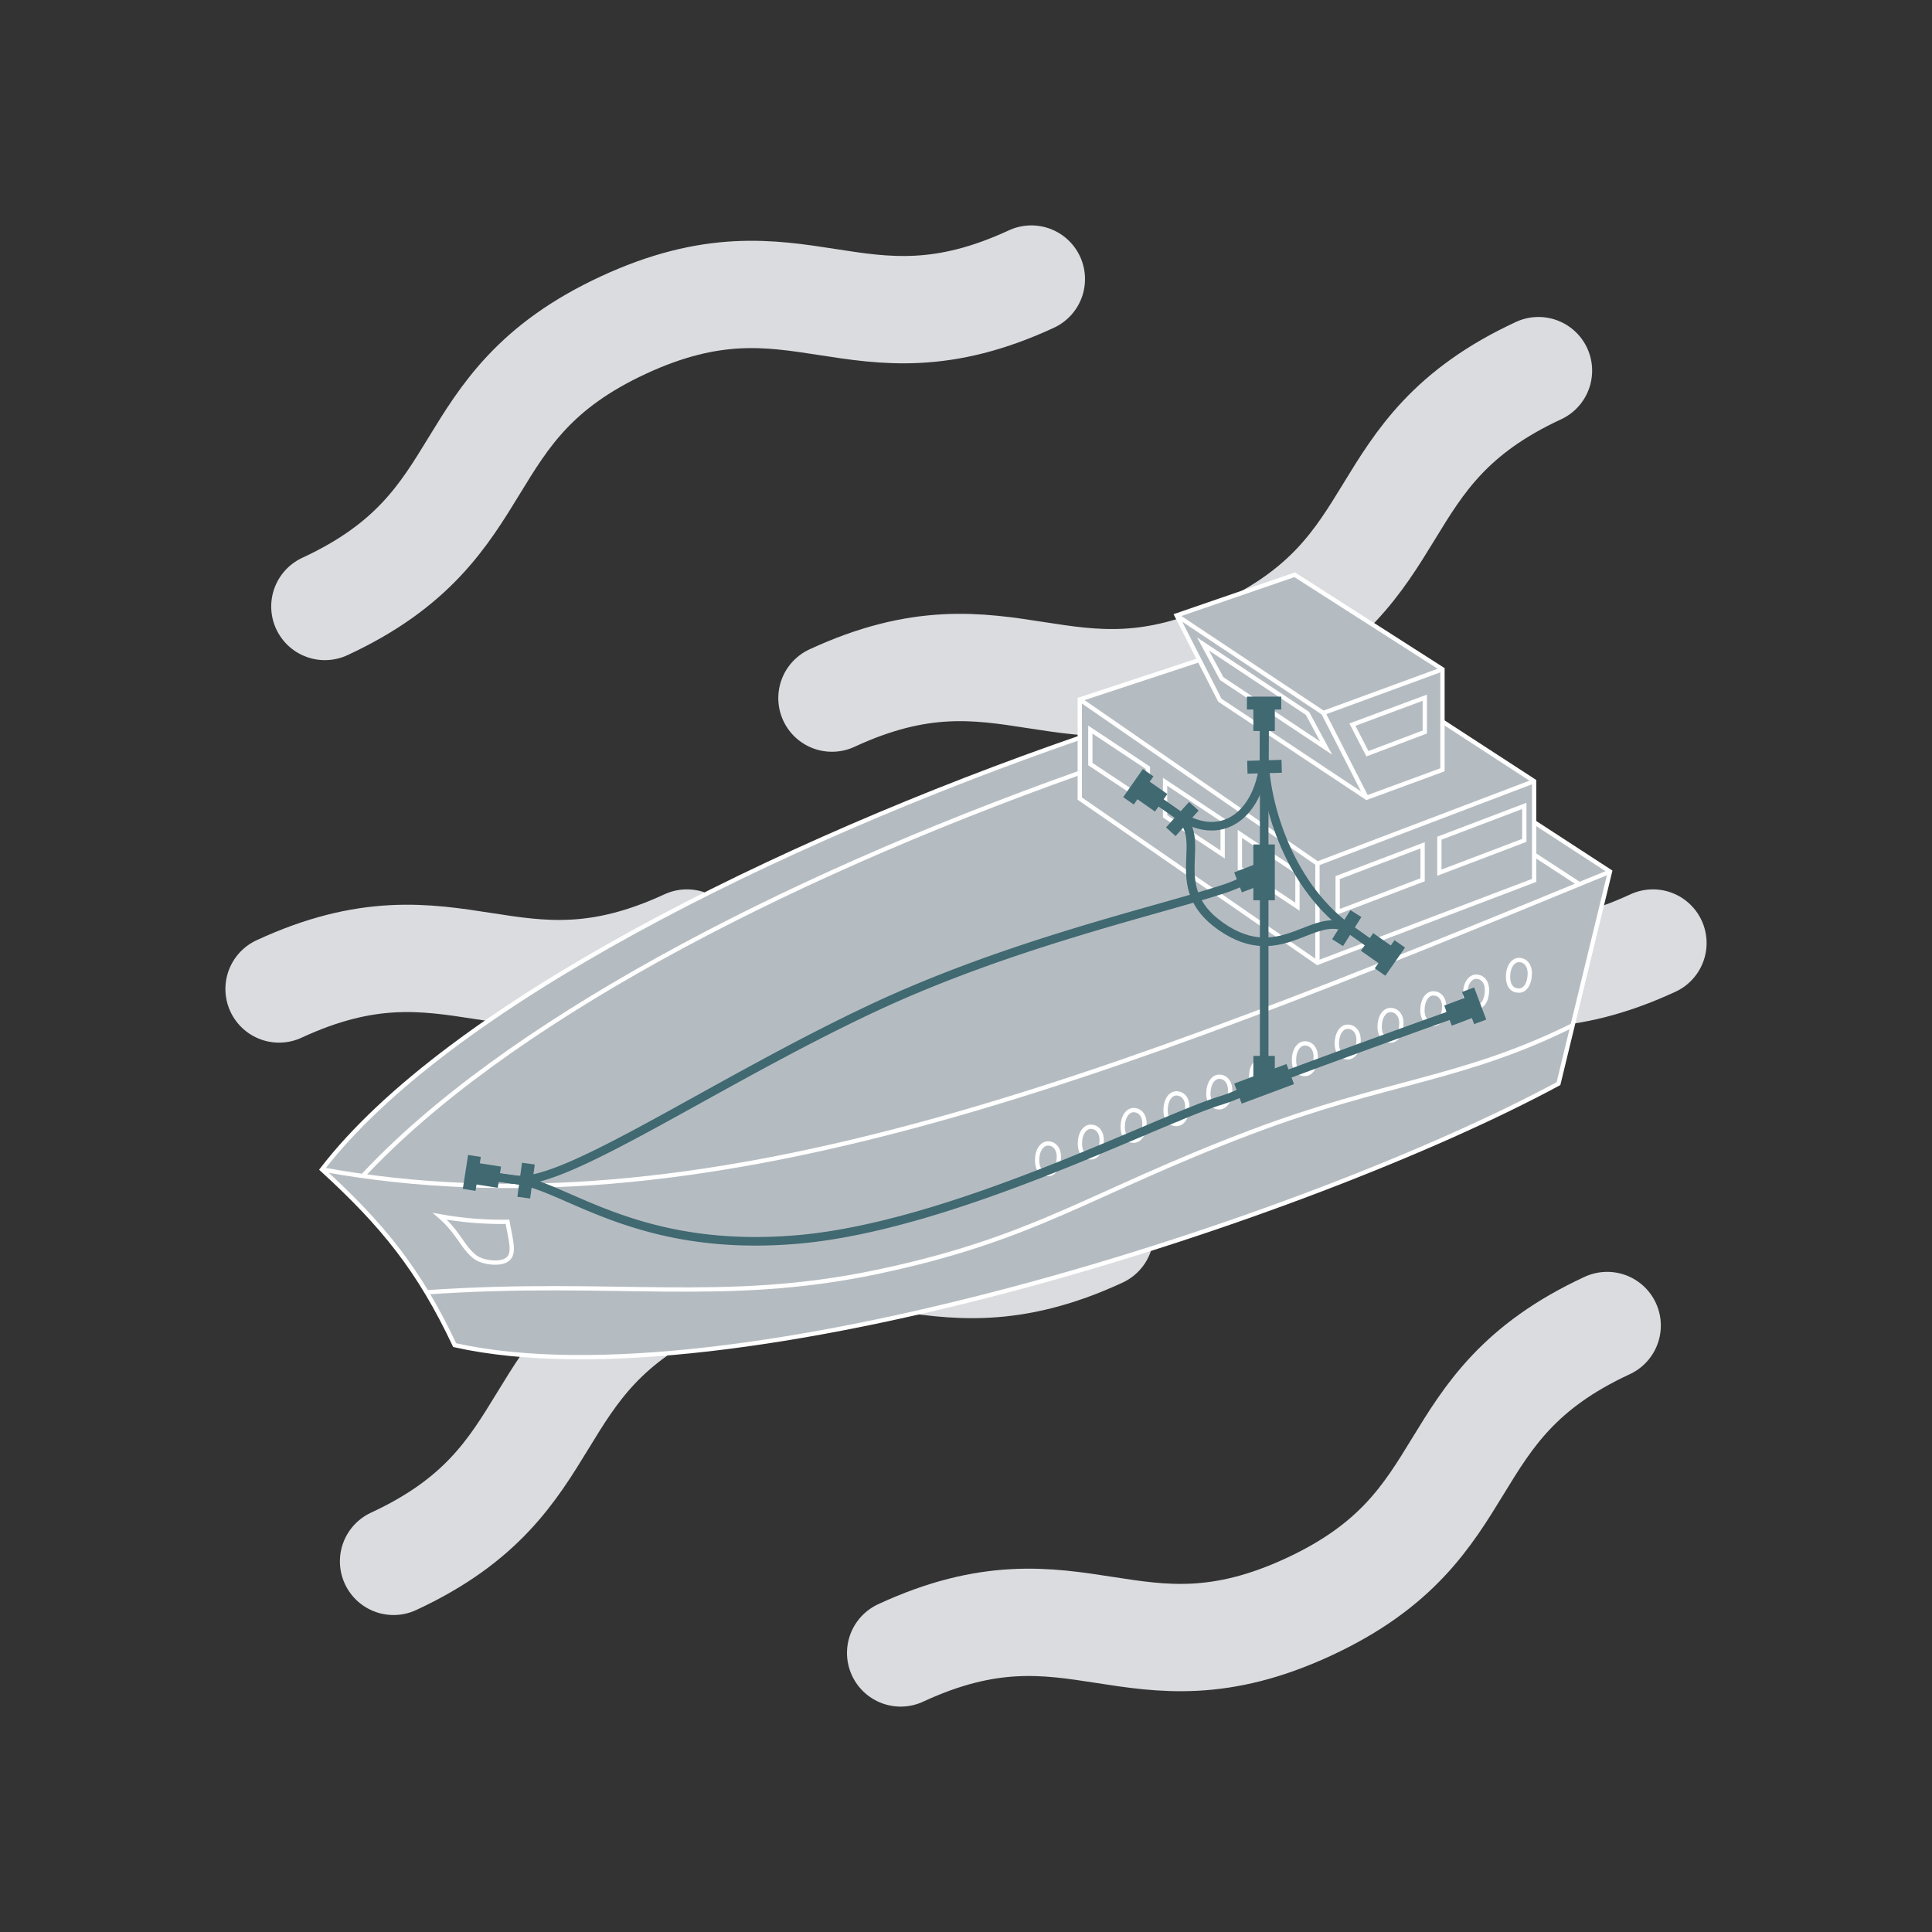
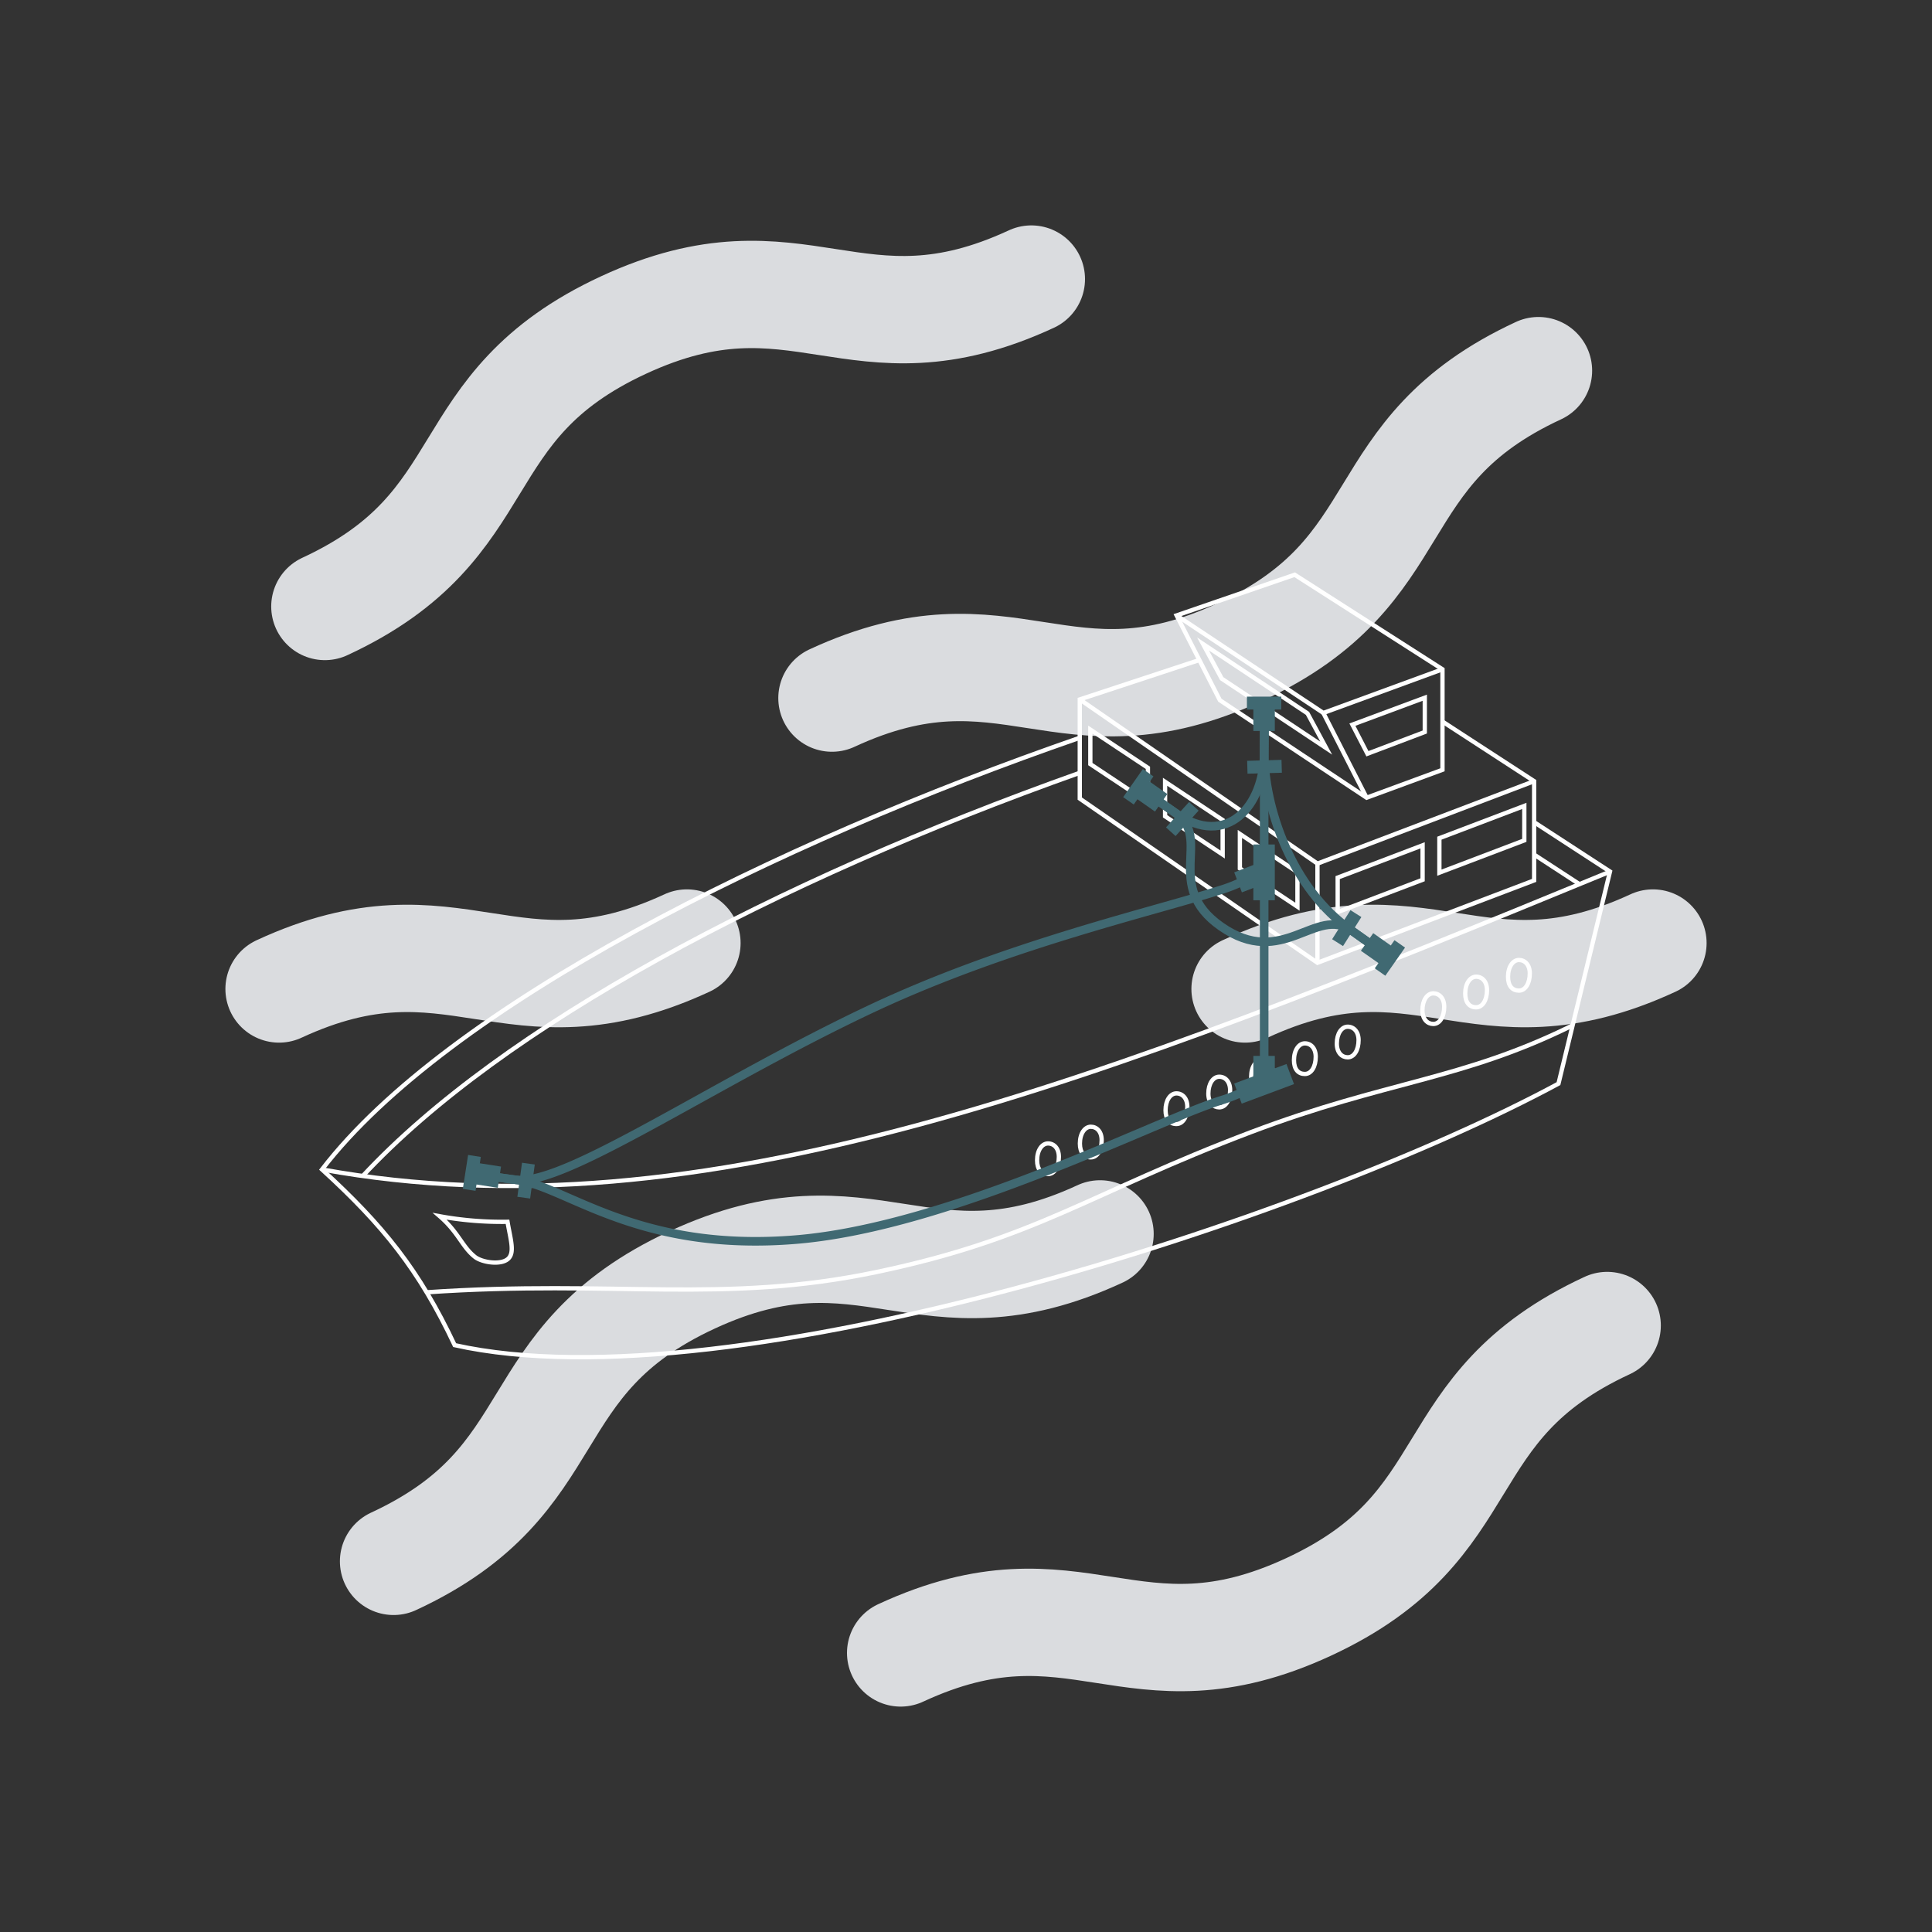
<svg xmlns="http://www.w3.org/2000/svg" viewBox="0 0 450 450">
  <rect x="0" y="0" width="450" height="450" fill="#333333" stroke="none" />
  <title>electrical-manufacturing-shipbuilding</title>
  <g id="Calque_1" data-name="Calque 1">
    <rect x="45" y="45" width="360" height="360" style="fill:none" />
    <path d="M240.22,65c-41.14,19.07-53.85-8.36-95,10.71S116.8,122.2,75.67,141.26" style="fill:none;stroke:#dadcdf;stroke-linecap:round;stroke-miterlimit:10;stroke-width:25px" />
    <path d="M193.78,162.6c41.14-19.07,53.85,8.36,95-10.71s28.43-46.49,69.56-65.56" style="fill:none;stroke:#dadcdf;stroke-linecap:round;stroke-miterlimit:10;stroke-width:25px" />
    <path d="M256.22,287.4c-41.14,19.07-53.85-8.36-95,10.71S132.8,344.6,91.67,363.67" style="fill:none;stroke:#dadcdf;stroke-linecap:round;stroke-miterlimit:10;stroke-width:25px" />
    <path d="M160,219.65c-41.14,19.06-53.85-8.36-95,10.7" style="fill:none;stroke:#dadcdf;stroke-linecap:round;stroke-miterlimit:10;stroke-width:25px" />
    <path d="M385,219.65c-41.14,19.06-53.85-8.36-95,10.7" style="fill:none;stroke:#dadcdf;stroke-linecap:round;stroke-miterlimit:10;stroke-width:25px" />
    <path d="M209.78,385c41.14-19.07,53.85,8.36,95-10.71s28.43-46.49,69.56-65.55" style="fill:none;stroke:#dadcdf;stroke-linecap:round;stroke-miterlimit:10;stroke-width:25px" />
  </g>
  <g id="Calque_2" data-name="Calque 2">
-     <path d="M357.34,191.51V182L336,168.07V155.89l-34.41-22-27.51,9.47,5.3,10.39-27.85,9.18v8.93C180.76,196.33,104.32,234.27,75,272.39c14.22,13,22.64,23.4,30.89,40.94,64.55,14.38,199.29-29.71,257.1-60.91L375,203Z" style="fill:#b5bcc1" />
    <path d="M357.34,191.51,375,203l-12,49.4c-57.81,31.2-192.55,75.29-257.1,60.91C97.64,295.79,89.22,285.39,75,272.39c29.32-38.12,105.76-76.06,176.5-100.55" style="fill:none;stroke:#fff;stroke-miterlimit:10" />
    <path d="M75,272.39c88.55,16.1,181.6-20.61,300-69.37" style="fill:none;stroke:#fff;stroke-miterlimit:10" />
    <path d="M251.5,180c-71.23,25.32-134.51,59-167,93.9" style="fill:none;stroke:#fff;stroke-miterlimit:10" />
    <line x1="367.9" y1="205.95" x2="357.34" y2="199.06" style="fill:none;stroke:#fff;stroke-miterlimit:10" />
    <polyline points="335.98 168.07 357.33 181.95 357.33 205.06 306.86 224.25 251.5 186.01 251.5 162.91 279.35 153.73" style="fill:none;stroke:#fff;stroke-miterlimit:10" />
    <polyline points="251.5 162.91 306.86 201.15 357.33 181.95" style="fill:none;stroke:#fff;stroke-miterlimit:10" />
    <line x1="306.86" y1="201.15" x2="306.86" y2="224.25" style="fill:none;stroke:#fff;stroke-miterlimit:10" />
    <polygon points="331.35 196.89 331.35 204.92 311.57 212.44 311.57 204.41 331.35 196.89" style="fill:none;stroke:#fff;stroke-miterlimit:10" />
    <polygon points="355.04 187.71 355.04 195.74 335.26 203.26 335.26 195.23 355.04 187.71" style="fill:none;stroke:#fff;stroke-miterlimit:10" />
    <polygon points="253.96 169.94 253.96 177.97 267.37 186.88 267.37 178.84 253.96 169.94" style="fill:none;stroke:#fff;stroke-miterlimit:10" />
    <polygon points="271.37 182.09 271.37 190.13 284.78 199.04 284.78 191 271.37 182.09" style="fill:none;stroke:#fff;stroke-miterlimit:10" />
    <polygon points="288.79 194.24 288.79 202.28 302.2 211.19 302.2 203.15 288.79 194.24" style="fill:none;stroke:#fff;stroke-miterlimit:10" />
    <polygon points="331.86 162.51 331.86 170.5 318.5 175.56 315 168.78 331.86 162.51" style="fill:none;stroke:#fff;stroke-miterlimit:10" />
    <polygon points="274.05 143.34 301.56 133.87 335.98 155.89 335.98 179.3 318.31 185.8 284.13 163.09 274.05 143.34" style="fill:none;stroke:#fff;stroke-miterlimit:10" />
    <polyline points="274.05 143.34 308.23 166.06 335.98 155.89" style="fill:none;stroke:#fff;stroke-miterlimit:10" />
    <line x1="308.23" y1="166.06" x2="318.31" y2="185.8" style="fill:none;stroke:#fff;stroke-miterlimit:10" />
    <path d="M304.54,166.16,280.21,150l4.35,8.07,24.34,16.18Z" style="fill:none;stroke:#fff;stroke-miterlimit:10" />
    <path d="M366.3,238.82c-25.86,12.81-43.23,12.88-74.91,24.87-37.73,14.28-50,24.78-87.18,32.58C168.28,303.81,143.27,298,99.38,301" style="fill:none;stroke:#fff;stroke-miterlimit:10" />
    <path d="M356.32,226.73c0,2.25-1,4-2.53,4s-2.54-1.08-2.54-3.21c0-2.33,1.14-3.92,2.54-3.92S356.32,224.73,356.32,226.73Z" style="fill:none;stroke:#fff;stroke-miterlimit:10" />
    <path d="M346.35,230.62c0,2.25-1,4-2.53,4s-2.54-1.09-2.54-3.21c0-2.34,1.14-3.92,2.54-3.92S346.35,228.61,346.35,230.62Z" style="fill:none;stroke:#fff;stroke-miterlimit:10" />
    <path d="M336.38,234.5c0,2.25-1,4-2.54,4-1.36,0-2.53-1.08-2.53-3.21,0-2.33,1.13-3.92,2.53-3.92S336.38,232.5,336.38,234.5Z" style="fill:none;stroke:#fff;stroke-miterlimit:10" />
-     <path d="M326.41,238.38c0,2.26-1,4-2.54,4-1.36,0-2.53-1.09-2.53-3.21,0-2.34,1.13-3.92,2.53-3.92S326.41,236.38,326.41,238.38Z" style="fill:none;stroke:#fff;stroke-miterlimit:10" />
    <path d="M316.44,242.27c0,2.25-1,4-2.54,4-1.36,0-2.53-1.08-2.53-3.21,0-2.34,1.13-3.92,2.53-3.92S316.44,240.27,316.44,242.27Z" style="fill:none;stroke:#fff;stroke-miterlimit:10" />
    <path d="M306.46,246.15c0,2.25-1,4-2.53,4s-2.54-1.08-2.54-3.21c0-2.33,1.14-3.92,2.54-3.92S306.46,244.15,306.46,246.15Z" style="fill:none;stroke:#fff;stroke-miterlimit:10" />
    <path d="M296.49,250c0,2.25-1,4-2.53,4s-2.54-1.09-2.54-3.21c0-2.34,1.14-3.92,2.54-3.92S296.49,248,296.49,250Z" style="fill:none;stroke:#fff;stroke-miterlimit:10" />
    <path d="M286.52,253.92c0,2.25-1,4-2.54,4-1.36,0-2.53-1.08-2.53-3.21,0-2.33,1.13-3.92,2.53-3.92S286.52,251.92,286.52,253.92Z" style="fill:none;stroke:#fff;stroke-miterlimit:10" />
    <path d="M276.55,257.8c0,2.26-1,4-2.54,4s-2.53-1.09-2.53-3.21c0-2.34,1.13-3.92,2.53-3.92S276.55,255.8,276.55,257.8Z" style="fill:none;stroke:#fff;stroke-miterlimit:10" />
-     <path d="M266.57,261.69c0,2.25-1,4-2.53,4s-2.54-1.08-2.54-3.21c0-2.33,1.14-3.92,2.54-3.92S266.57,259.69,266.57,261.69Z" style="fill:none;stroke:#fff;stroke-miterlimit:10" />
    <path d="M256.6,265.57c0,2.25-1,4-2.53,4s-2.54-1.09-2.54-3.22c0-2.33,1.14-3.91,2.54-3.91S256.6,263.57,256.6,265.57Z" style="fill:none;stroke:#fff;stroke-miterlimit:10" />
    <path d="M246.63,269.46c0,2.25-1,4-2.53,4s-2.54-1.08-2.54-3.21c0-2.34,1.14-3.92,2.54-3.92S246.63,267.46,246.63,269.46Z" style="fill:none;stroke:#fff;stroke-miterlimit:10" />
    <path d="M102.44,283.29a80.38,80.38,0,0,0,15.77,1.29c.69,4.13,1.79,7.25.06,8.69s-6,.76-7.62-.49C107.6,290.37,106.86,287.12,102.44,283.29Z" style="fill:none;stroke:#fff;stroke-miterlimit:10" />
    <rect x="45" y="45" width="360" height="360" style="fill:none" />
  </g>
  <g id="Calque_3" data-name="Calque 3">
    <rect x="118.54" y="273.51" width="8" height="3" transform="translate(411.6 190.81) rotate(97.78)" style="fill:#406972" />
    <polygon points="291.93 196.69 291.93 201.47 287.47 203.19 289.26 207.85 291.93 206.83 291.93 209.69 296.93 209.69 296.93 196.69 291.93 196.69" style="fill:#406972" />
    <polygon points="299.65 247.83 296.93 248.84 296.93 245.94 291.93 245.94 291.93 250.71 287.47 252.38 289.22 257.06 301.4 252.51 299.65 247.83" style="fill:#406972" />
    <polygon points="107.8 276.91 110.76 277.37 110.99 275.89 115.94 276.66 116.7 271.72 111.76 270.95 111.99 269.47 109.03 269.01 107.8 276.91" style="fill:#406972" />
    <polygon points="290.43 162.26 290.43 165.26 291.93 165.26 291.93 170.26 296.93 170.26 296.93 165.26 298.43 165.26 298.43 162.26 290.43 162.26" style="fill:#406972" />
-     <polygon points="343.35 229.99 340.54 231.05 341.07 232.46 336.39 234.22 338.15 238.9 342.83 237.13 343.36 238.54 346.17 237.48 343.35 229.99" style="fill:#406972" />
    <polygon points="261.61 185.67 264.07 187.39 264.93 186.16 269.02 189.03 271.89 184.94 267.8 182.07 268.66 180.84 266.2 179.12 261.61 185.67" style="fill:#406972" />
    <polygon points="327.26 220.71 324.8 218.99 323.94 220.22 319.85 217.35 316.98 221.45 321.07 224.32 320.21 225.54 322.67 227.27 327.26 220.71" style="fill:#406972" />
    <path d="M114.39,274s4.47.65,5.88.82c11.5,1.36,46.39-22.85,83.24-40.12C234.93,220,268.3,212.42,284,207.39a36.56,36.56,0,0,0,5.47-2.12" style="fill:none;stroke:#406972;stroke-miterlimit:10;stroke-width:2px" />
    <path d="M114.39,274s4.47.65,5.88.82c11.5,1.36,28.18,17.06,65.41,13.88,35.85-3.06,82.61-27.22,98.28-32.26a36.86,36.86,0,0,0,5.47-2.11" style="fill:none;stroke:#406972;stroke-miterlimit:10;stroke-width:2px" />
    <path d="M294.51,169.62s-.06,1.06-.06,5.65v72.09" style="fill:none;stroke:#406972;stroke-miterlimit:10;stroke-width:2px" />
    <path d="M294.51,169.62s-.06,1.06-.06,5.65c0,12.62,6.29,31.77,20.37,41.47,2.64,1.83,4.81,3.44,4.81,3.44" style="fill:none;stroke:#406972;stroke-miterlimit:10;stroke-width:2px" />
    <path d="M294.51,169.62s-.06,1.06-.06,5.65c0,12.62-8.85,22.33-20.53,14.18-2.87-2-4.94-3.47-4.94-3.47" style="fill:none;stroke:#406972;stroke-miterlimit:10;stroke-width:2px" />
    <path d="M269,186s1.92,1.38,4.94,3.47c8.36,5.78-3,16.88,10.41,26.29,14.42,10.12,22.06-4.89,30.49,1,2.52,1.76,4.81,3.44,4.81,3.44" style="fill:none;stroke:#406972;stroke-miterlimit:10;stroke-width:2px" />
-     <path d="M299.6,250.36c8.47-3.18,31.76-11.65,38.82-14.12" style="fill:none;stroke:#406972;stroke-miterlimit:10;stroke-width:2px" />
    <rect x="271.39" y="189.27" width="8" height="3" transform="translate(601.68 114.84) rotate(132.19)" style="fill:#406972" />
    <rect x="290.54" y="177.1" width="8" height="3" transform="translate(593.97 348.85) rotate(178.39)" style="fill:#406972" />
    <rect x="309.68" y="214.68" width="8" height="3" transform="translate(663.95 66.37) rotate(122.27)" style="fill:#406972" />
  </g>
</svg>